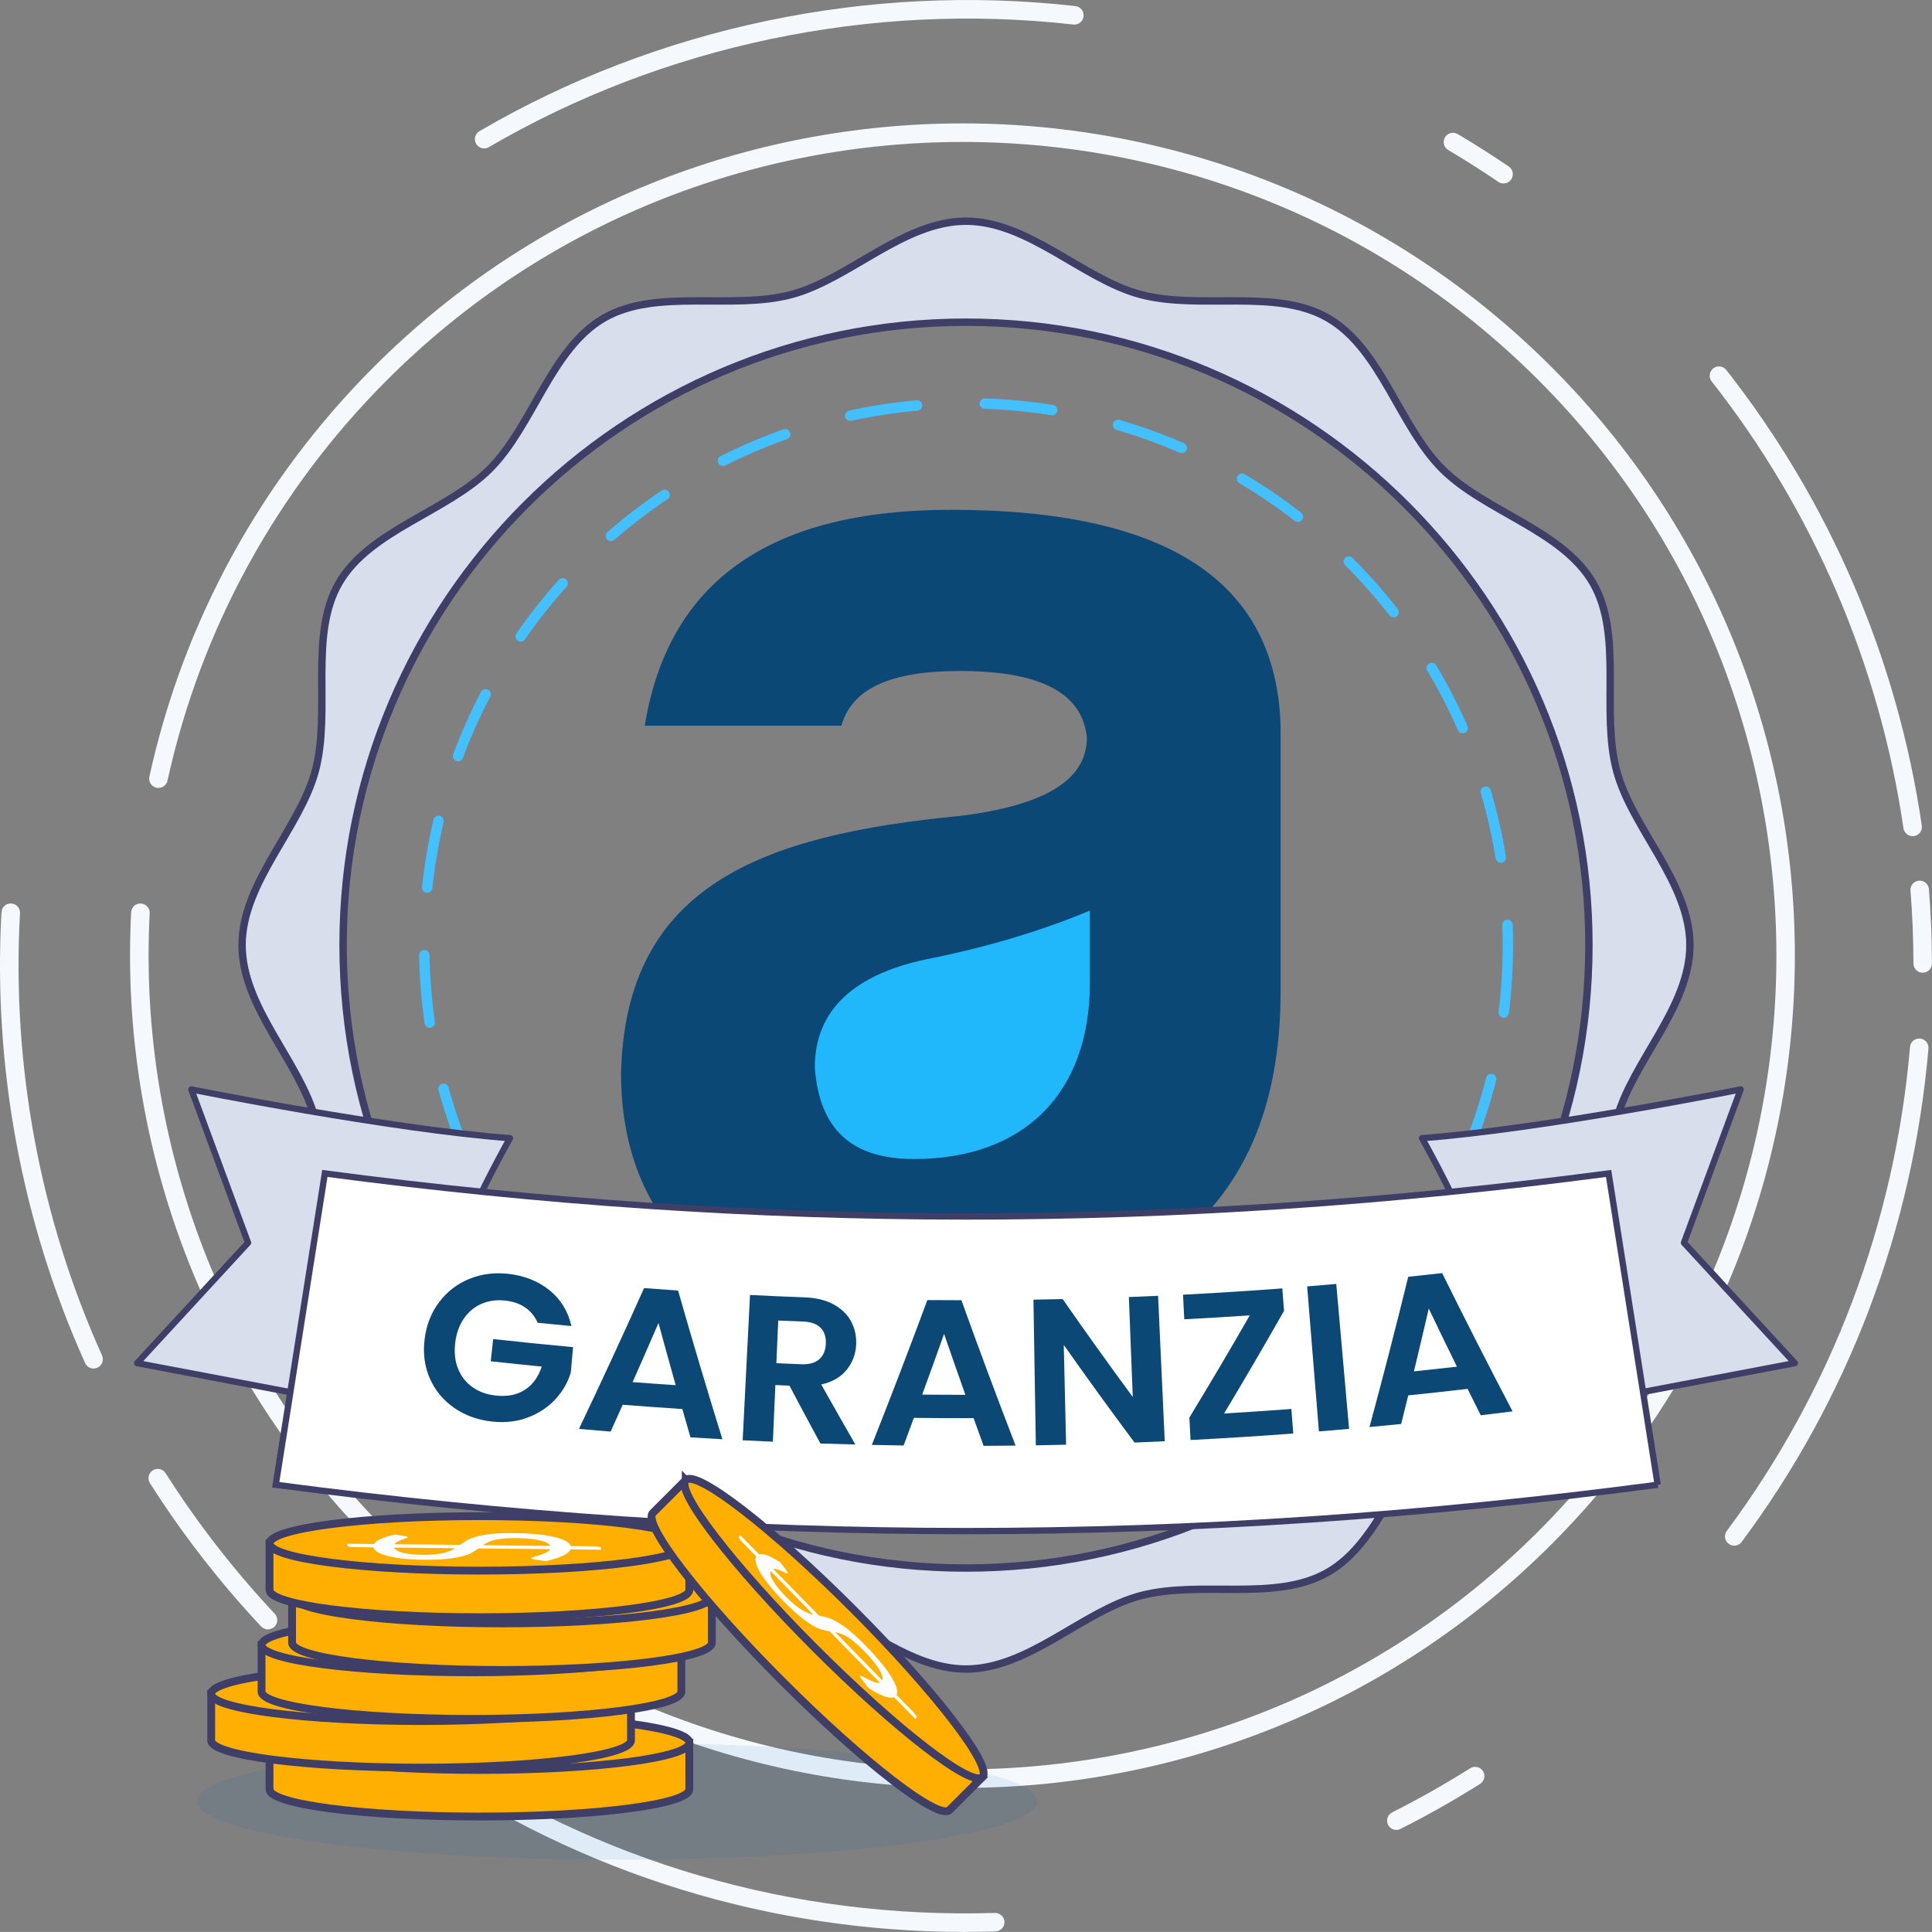
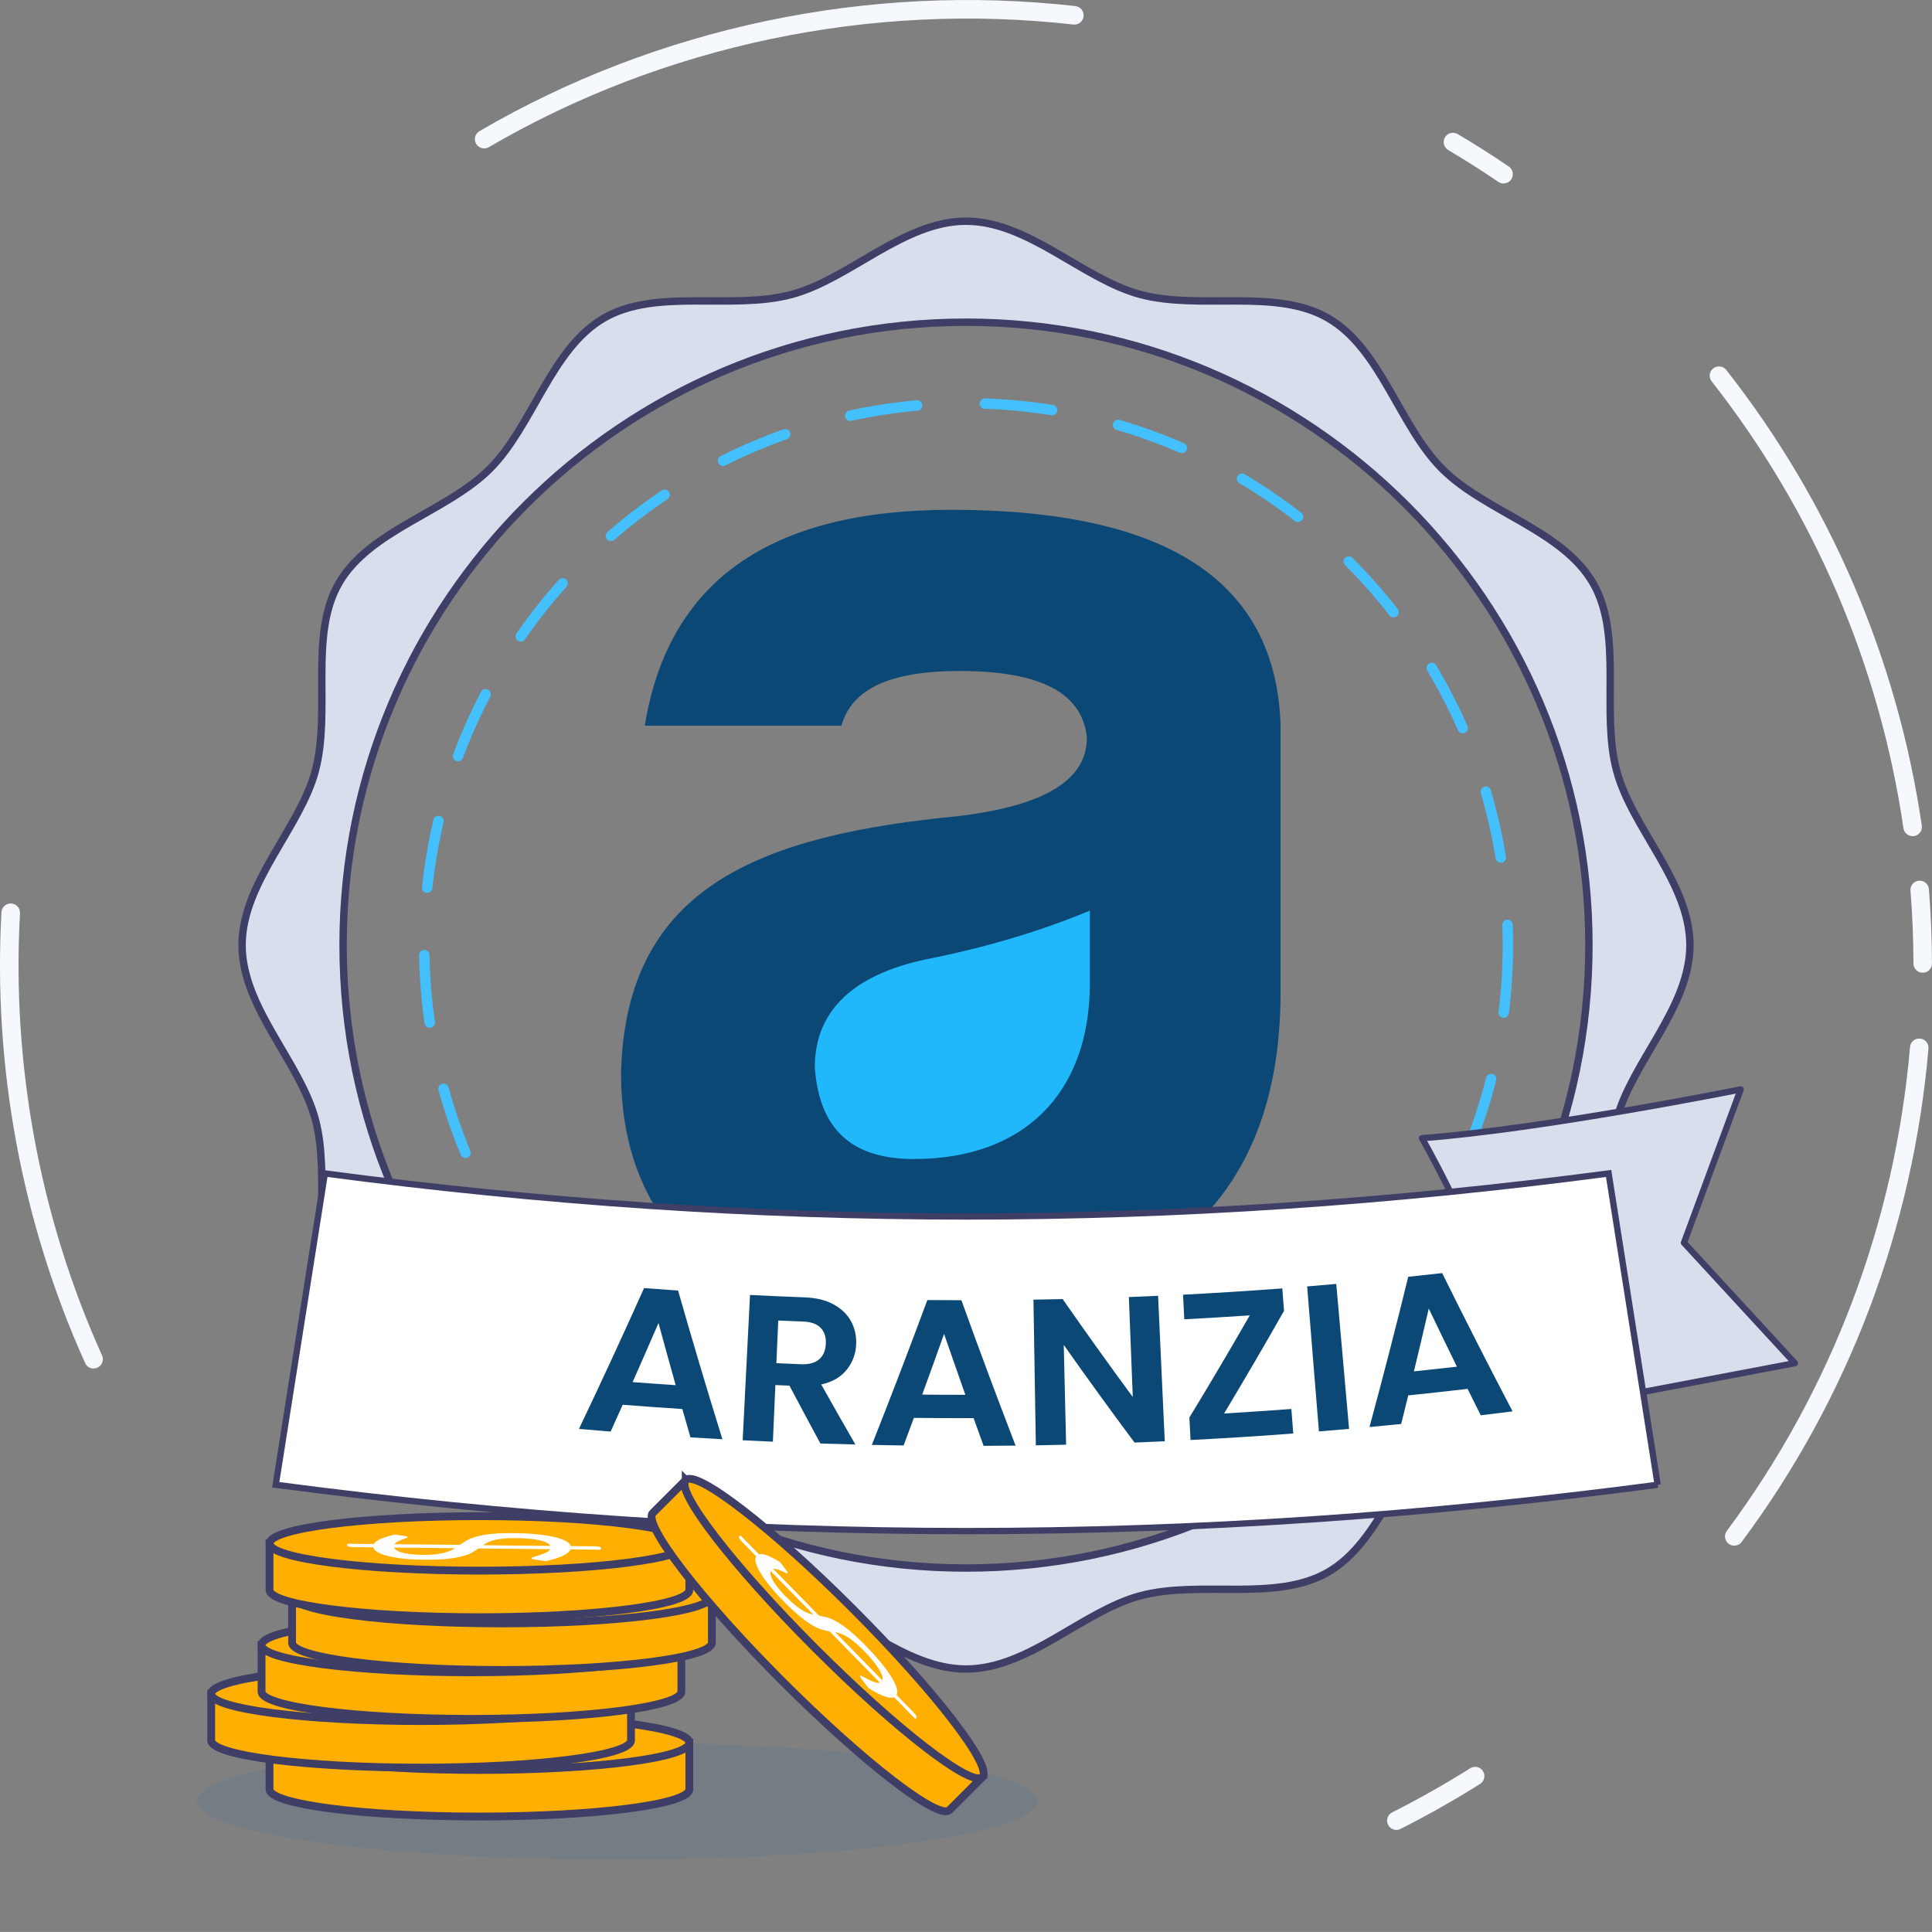
<svg xmlns="http://www.w3.org/2000/svg" id="Livello_2" viewBox="0 0 370.94 370.93">
  <rect x="0" y="0" width="370.94" height="370.93" fill="#808080" stroke="none" />
  <g id="Livello_1-2">
    <path d="m268.1,351.34c-.65,0-1.28-.36-1.59-.98-.44-.88-.09-1.95.79-2.39,5.1-2.57,10.14-5.42,14.98-8.47.83-.52,1.93-.27,2.45.56.52.83.27,1.93-.56,2.45-4.94,3.11-10.08,6.02-15.28,8.64-.26.13-.53.19-.8.19Z" style="fill:#f5f9fd;" />
    <path d="m332.97,296.76c-.37,0-.74-.11-1.06-.35-.79-.59-.95-1.7-.36-2.49,20.12-27.03,32.28-59.15,35.17-92.9.08-.98.93-1.7,1.92-1.62.98.08,1.71.95,1.62,1.92-2.94,34.4-15.34,67.16-35.86,94.72-.35.47-.88.72-1.43.72Z" style="fill:#f5f9fd;" />
    <path d="m369.16,186.76c-.98,0-1.78-.79-1.78-1.77-.01-4.65-.2-9.36-.57-13.99-.08-.98.65-1.84,1.63-1.91.96-.08,1.84.65,1.91,1.63.37,4.72.57,9.52.58,14.26,0,.98-.79,1.78-1.77,1.78h0Z" style="fill:#f5f9fd;" />
    <path d="m367.22,160.54c-.87,0-1.63-.64-1.76-1.52-4.57-31.28-17.3-60.95-36.82-85.79-.61-.77-.47-1.89.3-2.5.77-.61,1.89-.47,2.5.3,19.9,25.33,32.88,55.58,37.54,87.48.14.97-.53,1.88-1.5,2.02-.09.01-.17.02-.26.02Z" style="fill:#f5f9fd;" />
    <path d="m288.68,35.23c-.35,0-.69-.1-1-.31-3.13-2.13-6.37-4.19-9.62-6.11-.85-.5-1.13-1.59-.63-2.44.5-.85,1.59-1.12,2.44-.63,3.32,1.96,6.62,4.06,9.81,6.23.81.55,1.02,1.66.47,2.47-.34.51-.9.78-1.47.78Z" style="fill:#f5f9fd;" />
    <path d="m92.96,28.49c-.61,0-1.21-.32-1.54-.88-.5-.85-.21-1.94.64-2.43C126.26,5.2,166.89-3.32,206.47,1.17c.98.11,1.68.99,1.57,1.97-.11.98-.99,1.68-1.97,1.57-38.82-4.4-78.67,3.96-112.21,23.54-.28.16-.59.24-.9.24Z" style="fill:#f5f9fd;" />
    <path d="m17.97,262.76c-.68,0-1.33-.39-1.62-1.05C4.19,234.76-1.36,204.83.28,175.15c.05-.98.88-1.74,1.88-1.68.98.05,1.73.89,1.68,1.87-1.62,29.11,3.83,58.47,15.75,84.9.4.9,0,1.95-.89,2.35-.24.11-.49.16-.73.16Z" style="fill:#f5f9fd;" />
-     <path d="m51.44,312.84c-.47,0-.95-.19-1.3-.56-7.97-8.5-15.15-17.76-21.35-27.52-.53-.83-.28-1.93.55-2.46.83-.53,1.93-.28,2.46.55,6.08,9.57,13.13,18.65,20.95,26.99.67.72.63,1.84-.08,2.51-.34.32-.78.48-1.22.48Z" style="fill:#f5f9fd;" />
-     <path d="m185.37,370.93c-37.52,0-73.51-11.09-104.43-32.22-.81-.55-1.02-1.66-.46-2.47.55-.81,1.66-1.02,2.47-.47,31.88,21.79,69.24,32.69,108.08,31.51.95-.02,1.8.74,1.83,1.72.03.98-.74,1.8-1.72,1.83-1.92.06-3.84.09-5.76.09Z" style="fill:#f5f9fd;" />
-     <path d="m184.83,343.27c-40.94,0-81.87-15.58-113.04-46.75-31.96-31.96-48.95-76.2-46.61-121.36.05-.98.85-1.74,1.87-1.68.98.05,1.74.89,1.69,1.87-2.29,44.16,14.32,87.42,45.57,118.66,60.94,60.94,160.1,60.94,221.05,0,60.94-60.94,60.94-160.1,0-221.05-60.94-60.94-160.1-60.94-221.05,0-21.19,21.19-35.76,47.79-42.15,76.92-.21.96-1.15,1.57-2.12,1.36-.96-.21-1.57-1.16-1.36-2.12,6.53-29.8,21.43-57.01,43.1-78.68,62.33-62.33,163.75-62.33,226.08,0,62.33,62.33,62.33,163.75,0,226.08-31.17,31.16-72.1,46.75-113.04,46.75Z" style="fill:#f5f9fd;" />
+     <path d="m184.83,343.27Z" style="fill:#f5f9fd;" />
    <path d="m185.47,286.48c-1.86,0-3.73-.05-5.58-.15-.55-.03-.97-.5-.95-1.05.03-.55.48-.98,1.05-.95,4.26.22,8.62.18,12.86-.12.55-.04,1.03.38,1.07.93.04.55-.38,1.03-.93,1.07-2.49.18-5.02.27-7.53.27Zm-18.43-1.63c-.06,0-.12,0-.18-.02-4.29-.77-8.58-1.82-12.74-3.11-.53-.16-.82-.73-.66-1.25.16-.53.73-.82,1.25-.66,4.08,1.27,8.28,2.3,12.49,3.05.54.1.91.62.81,1.16-.09.48-.51.82-.98.82Zm38.76-.36c-.47,0-.89-.33-.98-.81-.11-.54.24-1.07.79-1.18,4.2-.83,8.38-1.94,12.44-3.29.52-.18,1.09.11,1.26.63.17.52-.11,1.09-.63,1.26-4.13,1.38-8.4,2.5-12.68,3.35-.07.01-.13.02-.2.02Zm-63.51-7.37c-.14,0-.28-.03-.42-.09-3.96-1.81-7.85-3.89-11.57-6.19-.47-.29-.61-.91-.32-1.38.29-.47.91-.61,1.38-.32,3.64,2.25,7.46,4.29,11.35,6.07.5.23.72.82.49,1.32-.17.37-.53.58-.91.58Zm88.11-.82c-.37,0-.73-.21-.9-.57-.24-.5-.03-1.1.47-1.33,3.85-1.85,7.63-3.96,11.22-6.27.46-.3,1.08-.16,1.38.3.3.46.17,1.08-.3,1.38-3.67,2.36-7.51,4.51-11.44,6.4-.14.07-.29.1-.43.1Zm-110.17-12.82c-.22,0-.44-.07-.63-.22-3.39-2.74-6.65-5.71-9.68-8.85-.38-.4-.37-1.03.03-1.41.4-.38,1.03-.37,1.41.02,2.97,3.08,6.17,6,9.5,8.68.43.35.5.98.15,1.41-.2.24-.49.37-.78.37Zm131.96-1.21c-.29,0-.57-.12-.77-.36-.35-.42-.3-1.05.12-1.41,3.28-2.74,6.42-5.72,9.33-8.85.38-.4,1.01-.43,1.41-.05.4.38.43,1.01.05,1.41-2.97,3.19-6.17,6.23-9.51,9.02-.19.16-.42.23-.64.23Zm-149.97-17.44c-.3,0-.6-.14-.8-.4-2.62-3.49-5.04-7.17-7.2-10.95-.27-.48-.11-1.09.37-1.36.48-.28,1.09-.11,1.36.37,2.12,3.71,4.5,7.32,7.06,10.75.33.44.24,1.07-.2,1.4-.18.14-.39.2-.6.2Zm167.64-1.54c-.2,0-.41-.06-.58-.19-.45-.32-.55-.95-.22-1.4,2.51-3.47,4.82-7.13,6.87-10.88.26-.48.87-.66,1.36-.4.49.27.66.87.4,1.36-2.09,3.82-4.45,7.55-7,11.09-.2.27-.5.41-.81.41Zm-180.49-20.96c-.39,0-.76-.23-.92-.62-1.67-4.03-3.1-8.2-4.26-12.4-.15-.53.17-1.08.7-1.23.53-.15,1.08.17,1.23.7,1.13,4.12,2.54,8.22,4.18,12.17.21.51-.03,1.1-.54,1.31-.13.05-.26.08-.38.08Zm192.94-1.79c-.12,0-.25-.02-.37-.07-.51-.2-.77-.78-.56-1.3,1.57-3.98,2.9-8.1,3.95-12.25.13-.54.68-.86,1.21-.72.54.14.86.68.72,1.22-1.07,4.23-2.43,8.43-4.03,12.49-.16.39-.53.63-.93.63Zm-199.8-23.21c-.49,0-.92-.36-.99-.86-.62-4.3-.97-8.69-1.05-13.06,0-.55.43-1.01.98-1.02,0,0,.01,0,.02,0,.54,0,.99.44,1,.98.08,4.29.43,8.6,1.03,12.82.08.55-.3,1.05-.85,1.13-.05,0-.1.01-.14.01Zm206.2-1.92s-.08,0-.12,0c-.55-.07-.94-.57-.87-1.12.53-4.23.79-8.54.79-12.84,0-1.28-.02-2.57-.07-3.84-.02-.55.41-1.02.96-1.04.51-.02,1.02.41,1.04.96.05,1.29.07,2.61.07,3.91,0,4.38-.27,8.78-.81,13.09-.06.51-.49.88-.99.88Zm-206.68-23.99s-.07,0-.11,0c-.55-.06-.95-.55-.89-1.1.46-4.34,1.19-8.69,2.19-12.93.13-.54.67-.87,1.2-.75.54.13.87.66.75,1.2-.97,4.16-1.7,8.42-2.15,12.68-.05.51-.49.9-.99.9Zm206.12-5.77c-.48,0-.91-.35-.99-.84-.69-4.23-1.65-8.45-2.85-12.54-.16-.53.15-1.09.68-1.24.54-.16,1.09.15,1.24.68,1.23,4.18,2.21,8.48,2.91,12.79.09.55-.28,1.06-.83,1.15-.05,0-.11.01-.16.01Zm-200.2-19.48c-.12,0-.23-.02-.35-.06-.52-.19-.78-.77-.59-1.29,1.52-4.09,3.32-8.12,5.34-11.98.26-.49.86-.68,1.35-.42.49.26.68.86.42,1.35-1.98,3.79-3.75,7.75-5.24,11.75-.15.4-.53.65-.94.65Zm192.88-5.38c-.39,0-.75-.22-.92-.6-1.71-3.91-3.69-7.76-5.88-11.43-.28-.47-.13-1.09.35-1.37.47-.28,1.09-.13,1.37.35,2.23,3.74,4.25,7.66,6,11.65.22.51,0,1.1-.51,1.32-.13.06-.27.08-.4.08Zm-180.86-17.6c-.2,0-.4-.06-.57-.18-.45-.31-.57-.94-.25-1.39,2.48-3.58,5.22-7.04,8.13-10.29.37-.41,1-.44,1.41-.08.41.37.45,1,.08,1.41-2.86,3.19-5.54,6.58-7.98,10.09-.19.28-.51.43-.82.43Zm167.59-4.66c-.3,0-.59-.13-.79-.39-2.63-3.37-5.49-6.61-8.52-9.63-.39-.39-.39-1.02,0-1.41.39-.39,1.02-.39,1.41,0,3.09,3.08,6.01,6.38,8.69,9.82.34.44.26,1.06-.17,1.4-.18.14-.4.21-.61.21Zm-150.27-14.64c-.28,0-.56-.12-.75-.34-.36-.42-.32-1.05.1-1.41,3.29-2.86,6.79-5.54,10.41-7.97.46-.31,1.08-.19,1.39.27.31.46.19,1.08-.27,1.39-3.55,2.38-6.99,5.01-10.21,7.82-.19.16-.42.25-.66.25Zm131.91-3.67c-.21,0-.43-.07-.61-.21-3.38-2.63-6.96-5.06-10.64-7.24-.48-.28-.63-.9-.35-1.37.28-.48.9-.63,1.37-.35,3.75,2.22,7.39,4.7,10.84,7.38.44.34.52.97.18,1.4-.2.25-.49.39-.79.39Zm-110.39-10.76c-.37,0-.72-.2-.89-.55-.25-.49-.05-1.09.44-1.34,3.9-1.96,7.96-3.69,12.06-5.14.52-.18,1.09.09,1.28.61.18.52-.09,1.09-.61,1.28-4.03,1.43-8.01,3.12-11.83,5.05-.14.07-.3.11-.45.11Zm88.08-2.46c-.13,0-.27-.03-.4-.08-3.92-1.7-8-3.18-12.1-4.38-.53-.15-.83-.71-.68-1.24.15-.53.71-.83,1.24-.68,4.19,1.22,8.34,2.72,12.34,4.46.51.22.74.81.52,1.32-.16.38-.53.6-.92.6Zm-63.64-6.19c-.46,0-.87-.32-.98-.79-.12-.54.23-1.07.76-1.19,4.25-.93,8.61-1.59,12.96-1.98.56-.05,1.04.36,1.08.91.05.55-.36,1.04-.91,1.09-4.27.38-8.54,1.04-12.71,1.94-.07.02-.14.02-.21.02Zm38.75-1.08c-.05,0-.11,0-.16-.01-4.21-.67-8.52-1.09-12.8-1.23-.55-.02-.98-.48-.96-1.03.02-.55.51-.98,1.03-.97,4.37.15,8.76.57,13.05,1.26.55.09.92.6.83,1.15-.08.49-.5.84-.99.84Z" style="fill:#43c0fd;" />
    <path d="m324.46,181.46c0-12.01-11.11-22.4-14.07-33.48-3.06-11.46,1.28-26-4.53-36.03-5.89-10.18-20.7-13.66-28.96-21.92-8.26-8.26-11.74-23.07-21.92-28.96-10.04-5.81-24.57-1.47-36.03-4.53-11.08-2.96-21.47-14.07-33.48-14.07s-22.4,11.11-33.48,14.07c-11.46,3.06-26-1.28-36.03,4.53-10.18,5.89-13.66,20.7-21.92,28.96-8.26,8.26-23.08,11.74-28.96,21.92-5.81,10.04-1.47,24.57-4.53,36.03-2.96,11.08-14.07,21.47-14.07,33.48s11.11,22.4,14.07,33.48c3.06,11.46-1.28,26,4.53,36.03,5.89,10.18,20.7,13.66,28.96,21.92,8.26,8.26,11.74,23.07,21.92,28.96,10.04,5.81,24.57,1.47,36.03,4.53,11.08,2.96,21.47,14.07,33.48,14.07s22.4-11.11,33.48-14.07c11.46-3.06,26,1.28,36.03-4.53,10.18-5.89,13.66-20.7,21.92-28.96,8.26-8.26,23.07-11.74,28.96-21.92,5.81-10.04,1.47-24.57,4.53-36.03,2.96-11.08,14.07-21.47,14.07-33.48Zm-138.99,119.6c-65.95,0-119.6-53.65-119.6-119.6s53.65-119.6,119.6-119.6,119.6,53.65,119.6,119.6-53.65,119.6-119.6,119.6Z" style="fill:#d9deed; stroke:#3e3e66; stroke-linecap:round; stroke-linejoin:round; stroke-width:1.42px;" />
    <path d="m182.56,97.88c-34.64,0-54.23,13.63-58.77,41.45h37.76c1.99-7.1,9.37-10.5,22.71-10.5,15.62,0,23.56,4.26,24.42,12.78,0,8.23-8.23,13.06-24.42,15.05-38.05,3.69-64.17,13.34-65.02,49.4,0,33.22,24.99,49.97,61.04,47.13,40.6-2.84,65.59-21.29,65.59-62.75v-51.11c-.85-27.82-21.86-41.45-63.31-41.45Z" style="fill:#0c4875;" />
    <path d="m209.25,188.74c0,21.29-12.78,33.79-33.79,33.79-11.92,0-18.17-5.68-19.02-17.6,0-11.07,7.67-18.17,22.71-21.01,11.07-2.27,21.29-5.39,30.1-9.09v13.91Z" style="fill:#20b8fa;" />
    <path d="m273.03,218.53c6.11,10.94,11.14,22.11,15.03,33.43l13.81,18.47,13.58-3.18,29.16-5.53-21.29-23.11,10.88-29.44s-38.01,7.63-61.18,9.36Z" style="fill:#d9deed; stroke:#3e3e66; stroke-linecap:round; stroke-linejoin:round; stroke-width:1.21px;" />
-     <path d="m97.91,218.53c-6.11,10.94-11.14,22.11-15.03,33.43l-13.81,18.47-13.58-3.18-29.16-5.53,21.29-23.11-10.88-29.44s38.01,7.63,61.18,9.36Z" style="fill:#d9deed; stroke:#3e3e66; stroke-linecap:round; stroke-linejoin:round; stroke-width:1.21px;" />
    <path d="m286.53,268.55c.89-.11,1.34-.16,2.23-.27-.36-2.88-.54-4.32-.9-7.19-.8.1-1.19.16-2,.26-2.57.31-4.2,1.75-3.94,3.94.29,2.44,2,3.58,4.6,3.27Z" style="fill:#43c0fd;" />
    <path d="m257.8,271.56c.9-.08,1.34-.11,2.24-.2-.25-2.82-.37-4.23-.63-7.05-.8.07-1.2.11-2,.18-2.58.23-4.17,1.53-3.99,3.72.2,2.45,1.78,3.57,4.38,3.34Z" style="fill:#43c0fd;" />
    <path d="m318.27,285.07c-3.77-23.91-5.65-35.86-9.42-59.77-83.36,11.01-163.13,11.02-246.48,0-3.77,23.91-5.66,35.86-9.43,59.77,89.73,11.86,175.6,11.86,265.34,0Z" style="fill:#fff; stroke:#3e3e66; stroke-miterlimit:10; stroke-width:1.21px;" />
-     <path d="m103.23,253.98c-.53-1.23-1.33-2.21-2.39-2.94-1.06-.73-2.34-1.17-3.84-1.33-1.66-.18-3.17.03-4.55.62-1.37.59-2.5,1.54-3.39,2.83-.89,1.29-1.44,2.84-1.66,4.64-.22,1.85-.04,3.51.54,4.98.59,1.46,1.51,2.65,2.76,3.54,1.25.9,2.77,1.44,4.55,1.63,2.19.23,4.05-.14,5.55-1.13,1.51-.99,2.58-2.47,3.21-4.44-3.26-.32-6.53-.66-9.79-1.02.16-1.42.31-2.84.47-4.26,5.11.56,10.22,1.08,15.34,1.55-.15,1.62-.3,3.24-.44,4.86-.56,1.9-1.54,3.62-2.96,5.15-1.42,1.53-3.17,2.69-5.27,3.49-2.1.79-4.39,1.06-6.87.79-2.78-.3-5.23-1.19-7.33-2.66-2.1-1.47-3.65-3.36-4.65-5.66-1-2.3-1.33-4.82-.98-7.54.34-2.72,1.28-5.09,2.8-7.09,1.51-2,3.43-3.48,5.74-4.43,2.31-.95,4.79-1.28,7.46-.99,3.14.34,5.79,1.39,7.96,3.14,2.17,1.76,3.58,4.05,4.22,6.89-2.17-.2-4.34-.41-6.5-.63Z" style="fill:#0c4875;" />
    <path d="m131,270.53c-3.81-.25-7.63-.52-11.44-.82-.77,1.72-1.54,3.44-2.32,5.15-2.03-.16-4.06-.34-6.08-.51,4.28-8.98,8.45-18,12.5-27.04,2.17.17,4.35.32,6.53.47,2.72,9.53,5.56,19.05,8.51,28.55-2.04-.11-4.09-.23-6.13-.36-.52-1.81-1.04-3.62-1.56-5.43Zm-1.27-4.58c-1.12-3.98-2.22-7.96-3.3-11.94-1.64,3.79-3.29,7.57-4.97,11.35,2.76.21,5.51.41,8.27.59Z" style="fill:#0c4875;" />
    <path d="m157.52,277.15c-2.01-3.7-3.99-7.4-5.95-11.11-.9-.04-1.8-.07-2.7-.11-.16,3.62-.32,7.25-.48,10.87-1.94-.08-3.87-.17-5.8-.27.47-9.3.94-18.6,1.41-27.9,3.5.18,7,.33,10.5.46,2.17.08,4,.52,5.5,1.33,1.5.81,2.62,1.87,3.35,3.18.73,1.31,1.08,2.77,1.04,4.37-.05,1.84-.63,3.49-1.76,4.94-1.13,1.45-2.78,2.42-4.95,2.91,2.15,3.85,4.34,7.69,6.55,11.52-2.24-.06-4.48-.12-6.72-.19Zm-8.46-15.42c1.59.07,3.18.13,4.76.2,1.55.06,2.71-.27,3.5-.98.78-.71,1.2-1.71,1.24-3.02.04-1.28-.3-2.29-1.03-3.02-.73-.73-1.86-1.13-3.39-1.18-1.57-.06-3.14-.12-4.72-.19-.12,2.73-.24,5.46-.36,8.2Z" style="fill:#0c4875;" />
    <path d="m186.92,272.28c-3.82,0-7.64,0-11.46-.05-.65,1.77-1.31,3.53-1.97,5.3-2.03-.03-4.07-.06-6.1-.11,3.67-9.25,7.22-18.52,10.66-27.81,2.18.02,4.36.03,6.54.03,3.35,9.33,6.82,18.63,10.4,27.91-2.05.02-4.09.04-6.14.05-.64-1.77-1.28-3.54-1.92-5.32Zm-1.57-4.48c-1.38-3.89-2.74-7.79-4.09-11.69-1.38,3.89-2.78,7.77-4.2,11.65,2.76.03,5.52.04,8.28.04Z" style="fill:#0c4875;" />
    <path d="m223.64,276.72c-1.93.09-3.87.17-5.81.25-4.63-6.21-9.16-12.46-13.59-18.75.15,6.39.3,12.77.45,19.16-1.94.04-3.87.08-5.81.12l-.46-27.97c1.87-.03,3.74-.07,5.61-.11,4.39,6.3,8.87,12.57,13.46,18.8-.25-6.4-.5-12.79-.75-19.19,1.87-.07,3.74-.15,5.61-.24.43,9.31.86,18.63,1.28,27.94Z" style="fill:#0c4875;" />
    <path d="m235.01,271.39c4.31-.26,8.62-.55,12.93-.87.12,1.57.24,3.14.36,4.71-6.57.5-13.14.91-19.72,1.25-.07-1.44-.15-2.88-.22-4.32,3.96-6.51,7.83-13.05,11.59-19.61-4.19.28-8.38.53-12.57.75-.08-1.57-.16-3.14-.24-4.72,6.36-.33,12.71-.73,19.06-1.21.11,1.44.22,2.87.33,4.31-3.74,6.6-7.58,13.17-11.51,19.71Z" style="fill:#0c4875;" />
    <path d="m256.56,246.52c.82,9.27,1.64,18.55,2.46,27.82-1.93.17-3.86.33-5.79.49-.75-9.28-1.51-18.56-2.26-27.84,1.87-.15,3.73-.31,5.6-.48Z" style="fill:#0c4875;" />
    <path d="m281.79,266.66c-3.8.44-7.6.86-11.41,1.25-.45,1.83-.9,3.66-1.36,5.49-2.03.2-4.05.4-6.08.59,2.6-9.61,5.08-19.22,7.44-28.85,2.17-.23,4.34-.47,6.51-.71,4.39,8.88,8.9,17.73,13.52,26.55-2.03.26-4.07.51-6.11.75-.84-1.69-1.68-3.37-2.52-5.06Zm-2.07-4.27c-1.82-3.71-3.62-7.43-5.4-11.15-.93,4.02-1.88,8.04-2.85,12.06,2.75-.29,5.5-.59,8.25-.9Z" style="fill:#0c4875;" />
    <ellipse cx="118.46" cy="345.84" rx="80.66" ry="11.21" style="fill:#0059b2; opacity:.09;" />
    <path d="m51.75,334.6v8.94c0,2.89,18.04,5.23,40.3,5.23s40.3-2.34,40.3-5.23v-8.94H51.75Z" style="fill:#ffaf01; stroke:#3e3e66; stroke-miterlimit:10; stroke-width:1.5px;" />
    <path d="m132.36,334.6c0,2.89-18.04,5.23-40.3,5.23s-40.3-2.34-40.3-5.23,18.04-5.23,40.3-5.23,40.3,2.34,40.3,5.23Z" style="fill:#ffaf01; stroke:#3e3e66; stroke-miterlimit:10; stroke-width:1.5px;" />
    <path d="m88.25,334.89c.4-.27.82-.54,1.27-.81.45-.27,1.03-.51,1.73-.72.71-.22,1.59-.39,2.66-.53,1.06-.14,2.39-.21,3.98-.21,1.56,0,3.02.04,4.39.15,1.36.11,2.57.27,3.61.48,1.04.21,1.88.47,2.53.79.65.31,1.03.67,1.16,1.07l4.54.05c.33,0,.62.03.87.08.25.05.38.12.38.2v.37s-5.83-.06-5.83-.06c-.2.46-.73.88-1.56,1.26-.83.38-1.9.71-3.2.99l-2.12-.3c-.19-.03-.35-.07-.47-.11-.12-.04-.18-.09-.18-.15,0-.07.16-.15.49-.25.33-.09.7-.21,1.11-.34.41-.14.82-.3,1.22-.48.4-.18.66-.41.8-.66l-13.77-.14c-.36.27-.77.53-1.22.78-.45.26-1.04.49-1.79.69-.74.21-1.67.37-2.77.5-1.11.13-2.5.2-4.18.2-1.26,0-2.49-.04-3.69-.14-1.2-.1-2.27-.25-3.21-.46-.93-.2-1.7-.45-2.3-.75-.6-.3-.93-.64-1-1.03l-3.74-.04c-.33,0-.62-.03-.88-.08-.26-.05-.39-.12-.39-.2v-.37s5.11.05,5.11.05c.23-.39.69-.74,1.4-1.03.71-.29,1.57-.55,2.59-.78l1.71.23c.52.07.78.16.78.26,0,.05-.1.12-.32.2-.22.08-.47.17-.77.28-.29.11-.58.24-.85.38-.28.15-.48.31-.62.5l12.55.12Zm-12.6.51c.1.25.33.46.68.63.35.18.78.32,1.3.44.52.11,1.1.2,1.75.25.65.05,1.33.08,2.04.08.83,0,1.55-.04,2.16-.11.61-.07,1.15-.16,1.62-.27.46-.12.87-.25,1.22-.4.35-.15.65-.32.93-.5l-11.7-.12Zm29.98-.33c-.1-.25-.35-.47-.74-.65-.39-.19-.89-.34-1.49-.47-.6-.13-1.31-.22-2.12-.28-.8-.06-1.69-.09-2.66-.09-.86,0-1.61.04-2.23.12-.62.07-1.16.17-1.62.29-.46.12-.85.27-1.16.43-.32.16-.62.34-.89.53l12.91.13Z" style="fill:#ffaf01; stroke:#3e3e66; stroke-miterlimit:10; stroke-width:1.5px;" />
    <path d="m40.55,325.21v8.94c0,2.89,18.04,5.23,40.3,5.23s40.3-2.34,40.3-5.23v-8.94H40.55Z" style="fill:#ffaf01; stroke:#3e3e66; stroke-miterlimit:10; stroke-width:1.5px;" />
    <path d="m121.15,325.21c0,2.89-18.04,5.23-40.3,5.23s-40.3-2.34-40.3-5.23,18.04-5.23,40.3-5.23,40.3,2.34,40.3,5.23Z" style="fill:#ffaf01; stroke:#3e3e66; stroke-miterlimit:10; stroke-width:1.5px;" />
    <path d="m77.04,325.5c.4-.27.82-.54,1.27-.81.45-.27,1.03-.51,1.73-.72.71-.21,1.59-.39,2.66-.53,1.06-.14,2.39-.21,3.98-.21,1.56,0,3.02.04,4.39.15,1.36.11,2.57.27,3.61.48,1.04.21,1.88.47,2.53.79.65.31,1.03.67,1.16,1.07l4.54.05c.33,0,.62.03.87.08.25.05.38.12.38.2v.37s-5.83-.06-5.83-.06c-.2.46-.73.88-1.56,1.26-.83.38-1.9.71-3.2.99l-2.12-.3c-.19-.03-.35-.07-.47-.11-.12-.04-.18-.09-.18-.15,0-.07.16-.15.49-.25.33-.09.7-.21,1.11-.34.41-.14.82-.3,1.22-.48.4-.18.66-.41.8-.66l-13.77-.14c-.36.27-.77.53-1.22.78-.45.26-1.04.49-1.79.69-.74.21-1.67.37-2.77.5-1.11.13-2.5.2-4.18.2-1.26,0-2.49-.04-3.69-.14-1.2-.1-2.27-.25-3.21-.46-.93-.2-1.7-.45-2.3-.75-.6-.3-.93-.64-1-1.03l-3.74-.04c-.33,0-.62-.03-.88-.08-.26-.05-.39-.12-.39-.2v-.37s5.11.05,5.11.05c.23-.39.69-.74,1.4-1.03.71-.29,1.57-.55,2.59-.78l1.71.23c.52.07.78.16.78.26,0,.05-.1.12-.32.2-.22.08-.47.17-.77.28-.29.11-.58.24-.85.38-.28.15-.48.31-.62.5l12.55.13Zm-12.6.51c.1.25.33.46.68.63.35.18.78.32,1.3.44s1.1.2,1.75.25c.65.05,1.33.08,2.04.08.83,0,1.55-.04,2.16-.11.61-.07,1.15-.16,1.62-.27.46-.12.87-.25,1.22-.4.35-.15.65-.32.93-.5l-11.7-.12Zm29.98-.33c-.1-.25-.35-.47-.74-.65-.39-.19-.89-.34-1.49-.47-.6-.13-1.31-.22-2.12-.28-.8-.06-1.69-.09-2.66-.09-.86,0-1.61.04-2.23.12-.62.07-1.16.17-1.62.29-.46.12-.85.27-1.16.43-.32.16-.62.34-.89.53l12.91.13Z" style="fill:#ffaf01; stroke:#3e3e66; stroke-miterlimit:10; stroke-width:1.5px;" />
    <path d="m50.22,315.85v8.94c0,2.89,18.04,5.23,40.3,5.23s40.3-2.34,40.3-5.23v-8.94H50.22Z" style="fill:#ffaf01; stroke:#3e3e66; stroke-miterlimit:10; stroke-width:1.5px;" />
    <path d="m130.82,315.85c0,2.89-18.04,5.23-40.3,5.23s-40.3-2.34-40.3-5.23,18.04-5.23,40.3-5.23,40.3,2.34,40.3,5.23Z" style="fill:#ffaf01; stroke:#3e3e66; stroke-miterlimit:10; stroke-width:1.5px;" />
    <path d="m86.71,316.14c.4-.27.82-.54,1.27-.81.45-.27,1.03-.51,1.73-.72.71-.21,1.59-.39,2.66-.53,1.06-.14,2.39-.21,3.98-.21,1.56,0,3.02.04,4.39.15,1.36.11,2.57.27,3.61.48,1.04.21,1.88.47,2.53.79.65.31,1.03.67,1.16,1.07l4.54.05c.33,0,.62.03.87.08.25.05.38.12.38.2v.37s-5.83-.06-5.83-.06c-.2.46-.73.88-1.56,1.26-.83.38-1.9.71-3.2.99l-2.12-.3c-.19-.03-.35-.07-.47-.11-.12-.04-.18-.09-.18-.15,0-.07.16-.15.49-.25.33-.09.7-.21,1.11-.34.41-.14.82-.3,1.22-.48.4-.18.66-.41.8-.66l-13.77-.14c-.36.27-.77.53-1.22.78-.45.26-1.04.49-1.79.69-.74.21-1.67.37-2.77.5-1.11.13-2.5.2-4.18.2-1.26,0-2.49-.04-3.69-.14-1.2-.1-2.27-.25-3.21-.46-.93-.2-1.7-.45-2.3-.75-.6-.3-.93-.64-1-1.03l-3.74-.04c-.33,0-.62-.03-.88-.08-.26-.05-.39-.12-.39-.2v-.37s5.11.05,5.11.05c.23-.39.69-.74,1.4-1.03.71-.29,1.57-.55,2.59-.78l1.71.23c.52.07.78.16.78.26,0,.05-.1.12-.32.2-.22.08-.47.17-.77.28-.29.11-.58.24-.85.38-.28.15-.48.31-.62.5l12.55.12Zm-12.6.51c.1.25.33.46.68.63.35.18.78.32,1.3.44.52.11,1.1.2,1.75.25.65.05,1.33.08,2.04.08.83,0,1.55-.04,2.16-.11.61-.07,1.15-.16,1.62-.27.46-.12.87-.25,1.22-.4.35-.15.65-.32.93-.5l-11.7-.12Zm29.98-.33c-.1-.25-.35-.47-.74-.65-.39-.19-.89-.34-1.49-.47-.6-.13-1.31-.22-2.12-.28-.8-.06-1.69-.09-2.66-.09-.86,0-1.61.04-2.23.12-.62.07-1.16.17-1.62.29-.46.12-.85.27-1.16.43-.32.16-.62.34-.89.53l12.91.13Z" style="fill:#ffaf01; stroke:#3e3e66; stroke-miterlimit:10; stroke-width:1.5px;" />
    <path d="m56.08,306.46v8.94c0,2.89,18.04,5.23,40.3,5.23s40.3-2.34,40.3-5.23v-8.94H56.08Z" style="fill:#ffaf01; stroke:#3e3e66; stroke-miterlimit:10; stroke-width:1.5px;" />
    <ellipse cx="96.39" cy="306.46" rx="40.3" ry="5.23" style="fill:#ffaf01; stroke:#3e3e66; stroke-miterlimit:10; stroke-width:1.5px;" />
    <path d="m92.58,306.75c.4-.27.82-.54,1.27-.81.45-.27,1.03-.51,1.73-.72.71-.22,1.59-.39,2.66-.53,1.06-.14,2.39-.21,3.98-.21,1.56,0,3.02.04,4.39.15,1.36.11,2.57.27,3.61.48,1.04.21,1.88.47,2.53.79.65.31,1.03.67,1.16,1.07l4.54.05c.33,0,.62.03.87.08.25.05.38.12.38.2v.37s-5.83-.06-5.83-.06c-.2.46-.73.88-1.56,1.26-.83.38-1.9.71-3.2.99l-2.12-.3c-.19-.03-.35-.07-.47-.11-.12-.04-.18-.09-.18-.15,0-.07.16-.15.49-.25.33-.09.7-.21,1.11-.34.41-.14.82-.3,1.22-.48.4-.18.66-.41.8-.66l-13.77-.14c-.36.27-.77.53-1.22.78-.45.26-1.04.49-1.79.69-.74.21-1.67.37-2.77.5-1.11.13-2.5.2-4.18.2-1.26,0-2.49-.04-3.69-.14-1.2-.1-2.27-.25-3.21-.46-.93-.2-1.7-.45-2.3-.75-.6-.3-.93-.64-1-1.03l-3.74-.04c-.33,0-.62-.03-.88-.08-.26-.05-.39-.12-.39-.2v-.37s5.11.05,5.11.05c.23-.39.69-.74,1.4-1.03.71-.29,1.57-.55,2.59-.78l1.71.23c.52.07.78.16.78.26,0,.05-.11.12-.32.2-.22.08-.47.17-.77.28-.29.11-.58.24-.85.38-.28.15-.48.31-.62.5l12.55.13Zm-12.6.51c.1.25.33.46.68.63.35.18.78.32,1.3.44.52.11,1.1.2,1.75.25.65.05,1.33.08,2.04.08.83,0,1.55-.04,2.16-.11.61-.07,1.15-.16,1.62-.27.46-.12.87-.25,1.22-.4.35-.15.65-.32.93-.5l-11.7-.12Zm29.98-.33c-.1-.25-.35-.47-.74-.65-.39-.19-.89-.34-1.49-.47-.6-.13-1.31-.22-2.12-.28-.8-.06-1.69-.09-2.66-.09-.86,0-1.61.04-2.23.12-.62.07-1.16.17-1.62.29-.46.12-.85.27-1.16.43-.32.16-.62.34-.89.53l12.91.13Z" style="fill:#ffaf01; stroke:#3e3e66; stroke-miterlimit:10; stroke-width:1.5px;" />
    <path d="m51.75,296.33v8.94c0,2.89,18.04,5.23,40.3,5.23s40.3-2.34,40.3-5.23v-8.94H51.75Z" style="fill:#ffaf01; stroke:#3e3e66; stroke-miterlimit:10; stroke-width:1.5px;" />
    <path d="m132.36,296.33c0,2.89-18.04,5.23-40.3,5.23s-40.3-2.34-40.3-5.23,18.04-5.23,40.3-5.23,40.3,2.34,40.3,5.23Z" style="fill:#ffaf01; stroke:#3e3e66; stroke-miterlimit:10; stroke-width:1.5px;" />
    <path d="m88.25,296.62c.4-.27.82-.54,1.27-.81.45-.27,1.03-.51,1.73-.72.71-.21,1.59-.39,2.66-.53,1.06-.14,2.39-.21,3.98-.21,1.56,0,3.02.04,4.39.15,1.36.11,2.57.27,3.61.48,1.04.21,1.88.47,2.53.79.65.31,1.03.67,1.16,1.07l4.54.05c.33,0,.62.03.87.08.25.05.38.12.38.2v.37s-5.83-.06-5.83-.06c-.2.46-.73.88-1.56,1.26-.83.38-1.9.71-3.2.99l-2.12-.3c-.19-.03-.35-.07-.47-.11-.12-.04-.18-.09-.18-.15,0-.07.16-.15.49-.25.33-.09.7-.21,1.11-.34.41-.14.82-.3,1.22-.48.4-.18.66-.41.8-.66l-13.77-.14c-.36.27-.77.53-1.22.78-.45.26-1.04.49-1.79.69-.74.21-1.67.37-2.77.5-1.11.13-2.5.2-4.18.2-1.26,0-2.49-.04-3.69-.14-1.2-.1-2.27-.25-3.21-.46-.93-.2-1.7-.45-2.3-.75-.6-.3-.93-.64-1-1.03l-3.74-.04c-.33,0-.62-.03-.88-.08-.26-.05-.39-.12-.39-.2v-.37s5.11.05,5.11.05c.23-.39.69-.74,1.4-1.03.71-.29,1.57-.55,2.59-.78l1.71.23c.52.07.78.16.78.26,0,.05-.1.12-.32.2-.22.08-.47.17-.77.28-.29.11-.58.24-.85.38-.28.15-.48.31-.62.5l12.55.12Zm-12.6.51c.1.25.33.46.68.63.35.18.78.32,1.3.44.52.11,1.1.2,1.75.25.65.05,1.33.08,2.04.08.83,0,1.55-.04,2.16-.11.61-.07,1.15-.16,1.62-.27.46-.12.87-.25,1.22-.4.35-.15.65-.32.93-.5l-11.7-.12Zm29.98-.33c-.1-.25-.35-.47-.74-.65-.39-.19-.89-.34-1.49-.47-.6-.13-1.31-.22-2.12-.28-.8-.06-1.69-.09-2.66-.09-.86,0-1.61.04-2.23.12-.62.07-1.16.17-1.62.29-.46.12-.85.27-1.16.43-.32.16-.62.34-.89.53l12.91.13Z" style="fill:#fff;" />
    <path d="m131.66,284.17l-6.32,6.32c-2.04,2.04,9.05,16.46,24.78,32.21,15.73,15.75,30.14,26.86,32.18,24.82l6.32-6.32-56.96-57.03Z" style="fill:#ffaf01; stroke:#3e3e66; stroke-miterlimit:10; stroke-width:1.5px;" />
    <path d="m188.62,341.2c-2.04,2.04-16.45-9.07-32.18-24.82-15.73-15.75-26.83-30.17-24.78-32.21,2.04-2.04,16.45,9.07,32.18,24.82,15.73,15.75,26.83,30.17,24.78,32.21Z" style="fill:#ffaf01; stroke:#3e3e66; stroke-miterlimit:10; stroke-width:1.5px;" />
    <path d="m157.24,310.2c.47.09.96.19,1.47.32.5.13,1.08.37,1.73.72.65.35,1.4.85,2.25,1.51.85.66,1.84,1.55,2.96,2.66,1.11,1.1,2.1,2.17,2.99,3.21.89,1.04,1.63,2,2.21,2.89.58.88.99,1.67,1.23,2.35.24.68.26,1.2.06,1.58l3.17,3.24c.23.23.42.46.56.67.14.22.18.35.13.41l-.26.27-4.08-4.17c-.47.18-1.13.11-1.99-.22-.86-.32-1.84-.84-2.96-1.57l-1.29-1.71c-.11-.15-.2-.29-.25-.41-.06-.12-.06-.19-.03-.23.05-.05.22,0,.52.18.3.17.64.35,1.03.54.39.2.79.37,1.2.52.41.15.75.18,1.03.1l-9.63-9.84c-.44-.07-.92-.17-1.41-.31-.5-.14-1.08-.39-1.75-.77-.67-.38-1.44-.92-2.31-1.61-.87-.69-1.9-1.63-3.1-2.81-.9-.89-1.73-1.79-2.51-2.71-.78-.92-1.43-1.79-1.94-2.59-.52-.8-.88-1.52-1.09-2.16-.21-.63-.2-1.11.02-1.44l-2.61-2.67c-.23-.23-.42-.46-.57-.68-.15-.22-.19-.36-.13-.42l.26-.27,3.58,3.65c.44-.12,1.01-.03,1.71.26.71.29,1.5.72,2.38,1.28l1.04,1.38c.32.42.44.66.37.73-.04.04-.16,0-.37-.09-.21-.1-.46-.21-.74-.34-.28-.13-.58-.24-.87-.33-.3-.09-.56-.12-.79-.09l8.78,8.97Zm-9.27-8.56c-.1.25-.09.56.03.93.12.37.32.78.61,1.23.29.45.64.92,1.06,1.42.42.5.88,1,1.39,1.5.59.58,1.12,1.07,1.61,1.46.48.39.93.7,1.34.95.41.25.79.44,1.15.58.35.14.69.24,1.01.31l-8.18-8.36Zm21.42,20.97c.1-.25.08-.58-.06-.99-.14-.41-.38-.87-.72-1.39-.34-.52-.77-1.08-1.29-1.7-.52-.61-1.13-1.26-1.82-1.94-.61-.61-1.17-1.11-1.66-1.49-.49-.39-.94-.7-1.35-.94-.41-.24-.79-.41-1.13-.52-.34-.11-.68-.2-1-.26l9.03,9.23Z" style="fill:#fff;" />
  </g>
</svg>